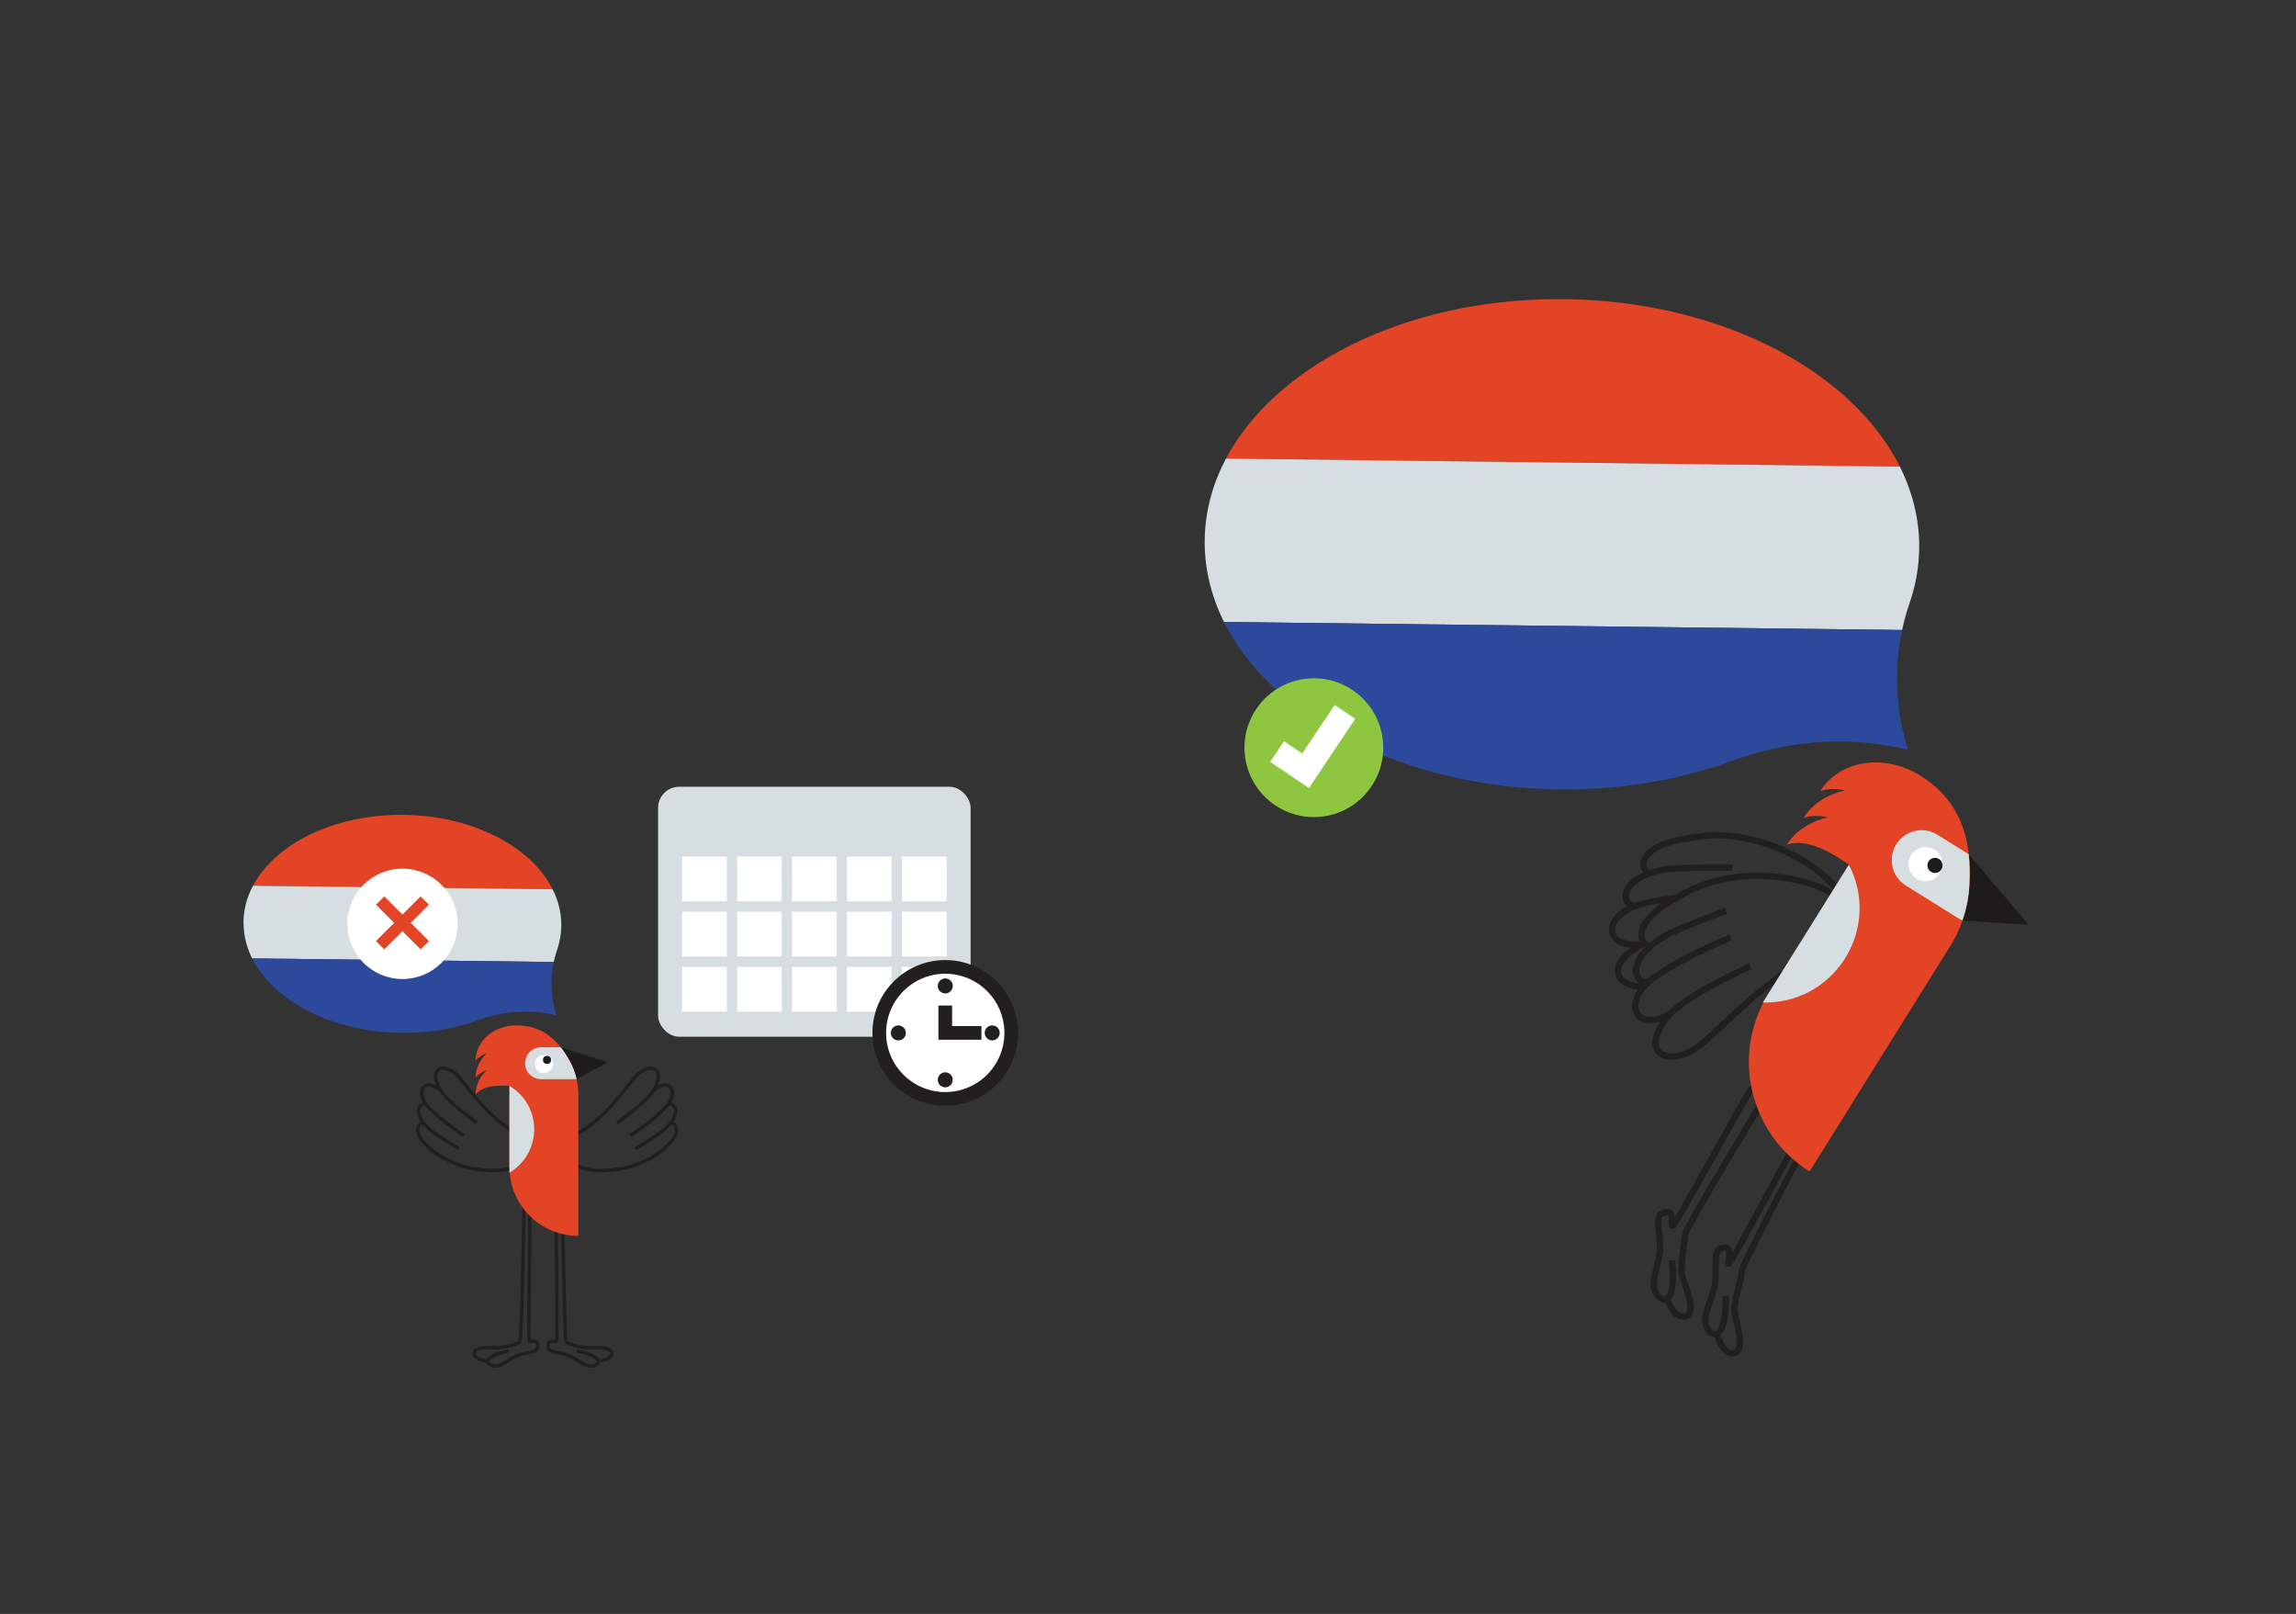
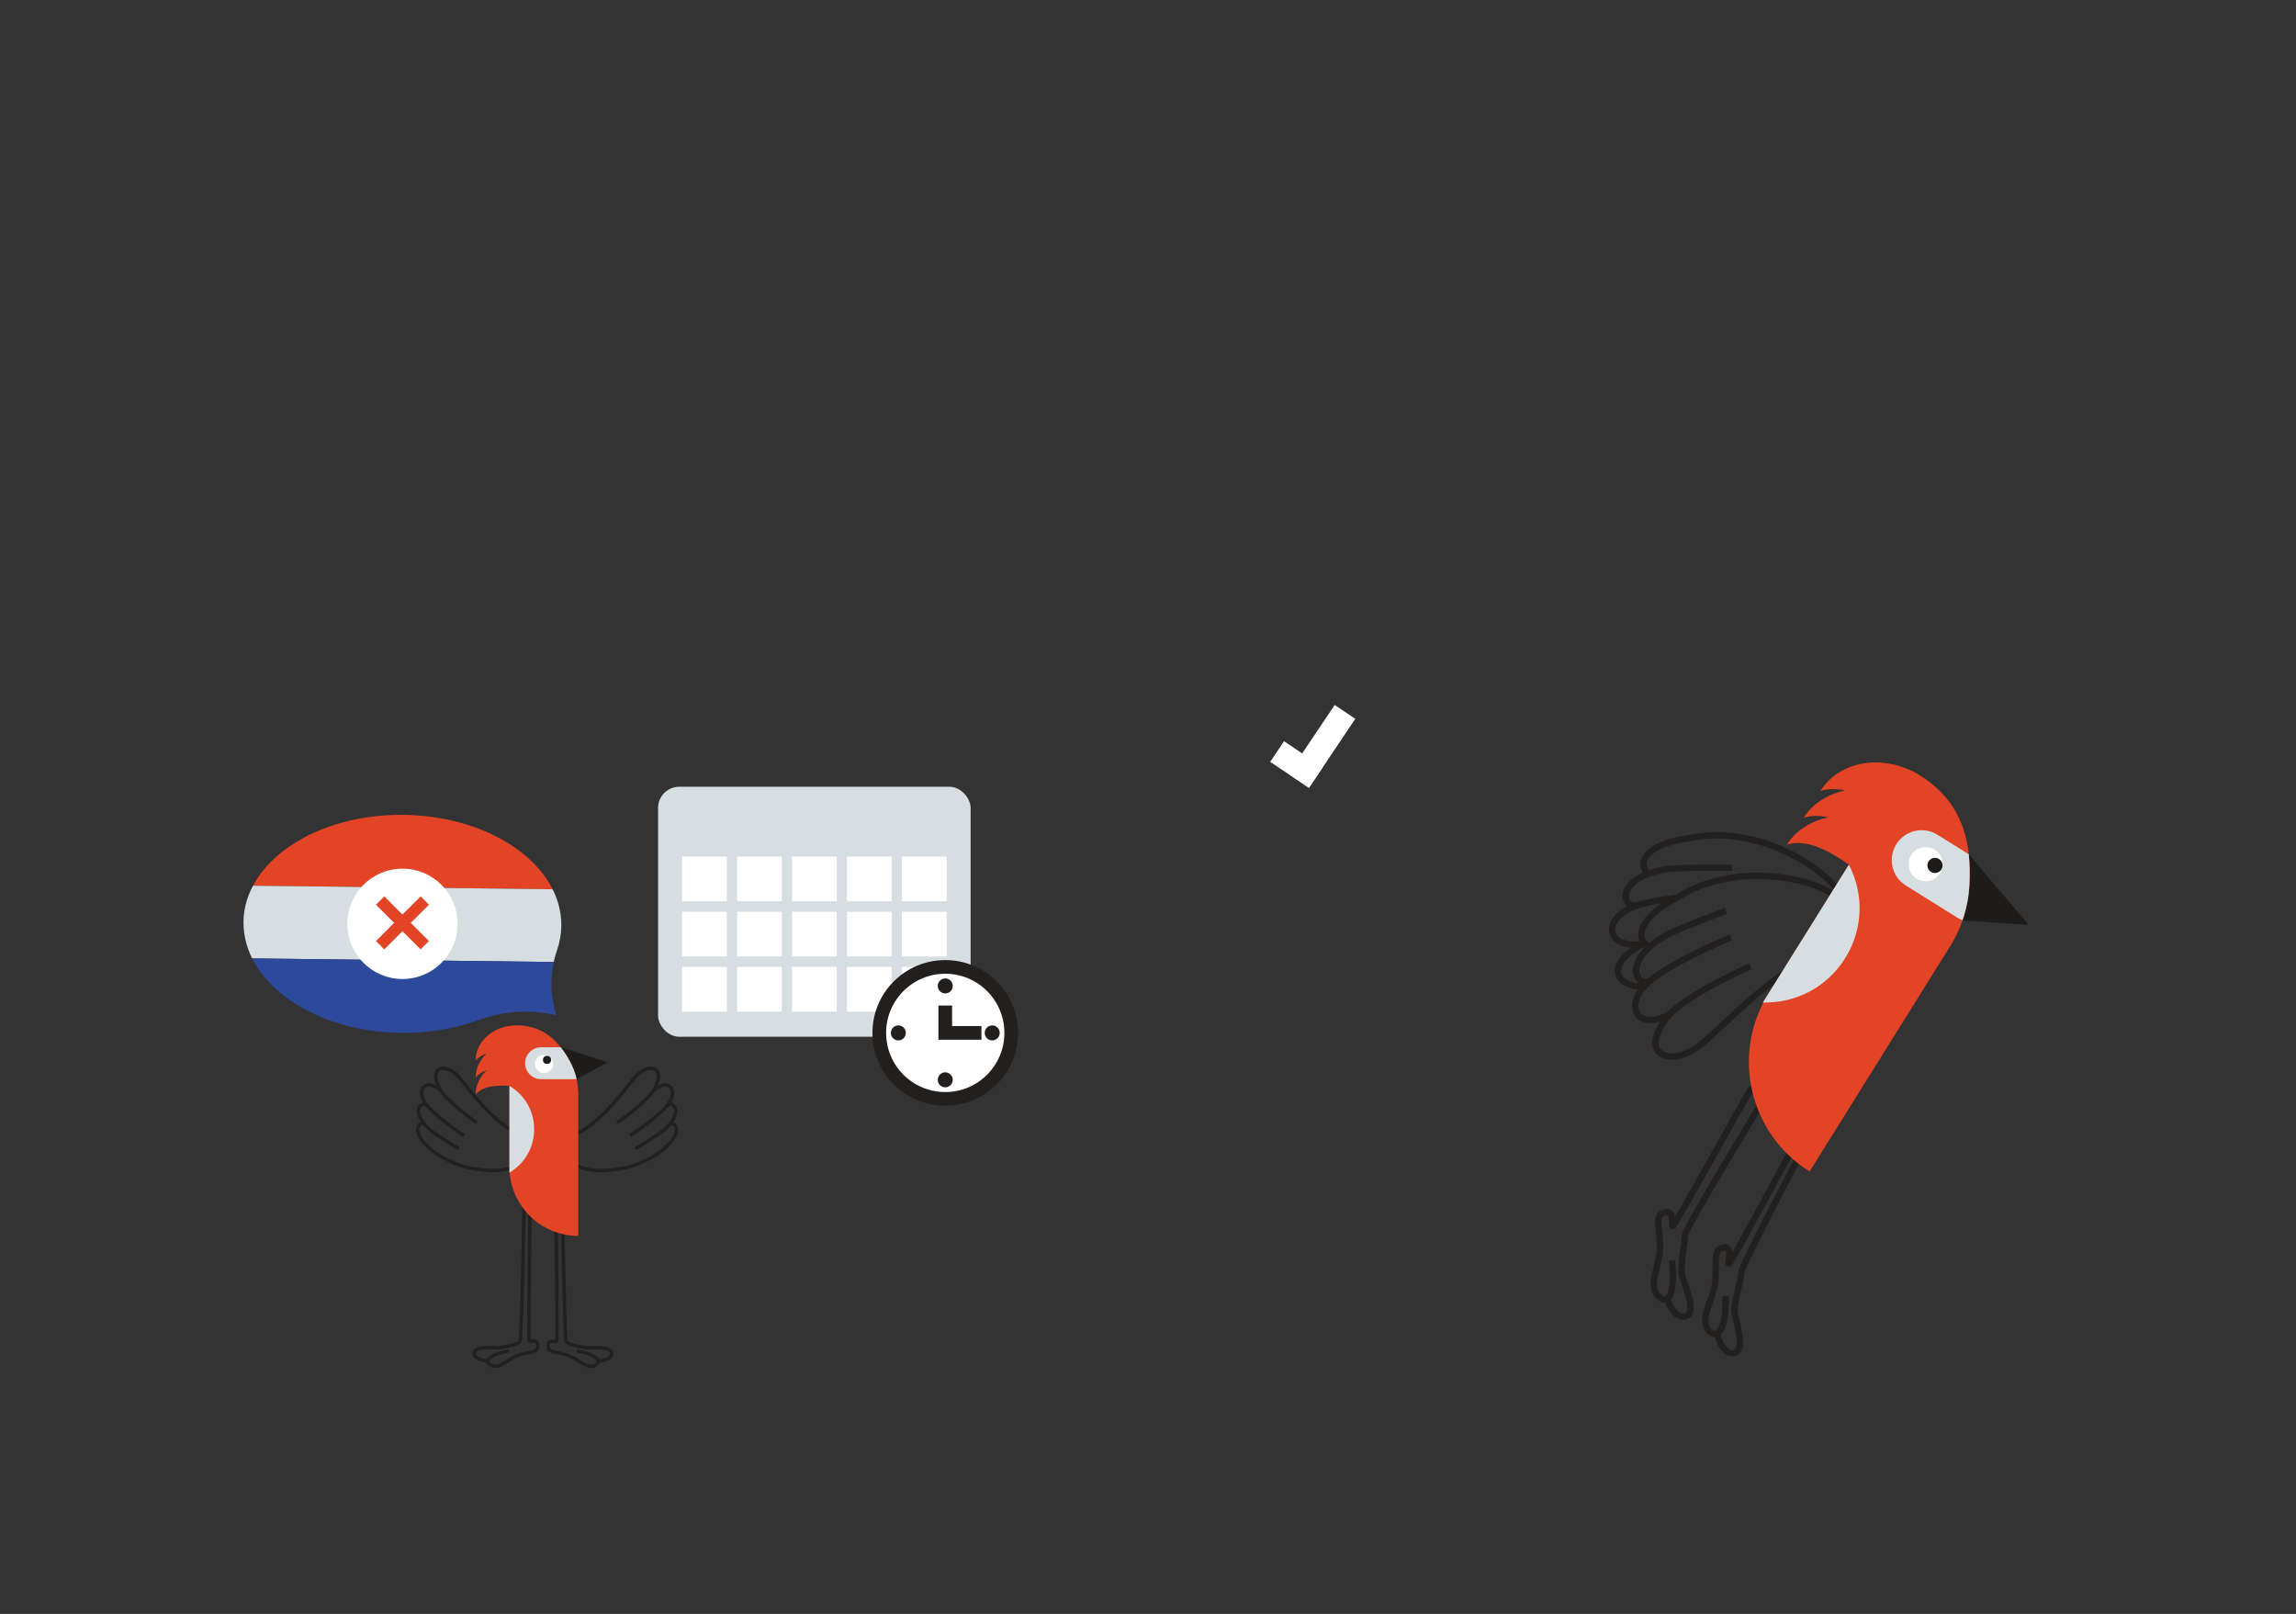
<svg xmlns="http://www.w3.org/2000/svg" id="uuid-6a91e31a-51a7-4ea2-ba73-886006d71ab7" viewBox="0 0 554 389.33">
  <rect x="0" y="0" width="554" height="389.33" fill="#333333" stroke="none" />
  <defs>
    <clipPath id="uuid-15099c9a-576f-4ec1-9335-5e28220abddf">
-       <path d="m290.68,130.28c-.39,32.66,37.88,59.58,85.49,60.14,15.13.18,29.38-2.33,41.8-6.89,13.06-4.79,27.15-6.05,40.73-3.02l1.67.37h0c-3.6-11.53-3.57-23.94.38-35.36,1.47-4.24,2.27-8.66,2.33-13.21.39-32.64-37.9-59.58-85.51-60.14-47.61-.56-86.5,25.46-86.89,58.1Z" fill="none" />
-     </clipPath>
+       </clipPath>
    <clipPath id="uuid-02ff0f5c-1a54-44d6-ad94-93a9f246ebe9">
      <path d="m58.76,222.41c-.17,14.53,16.85,26.5,38.03,26.76,6.73.08,13.07-1.04,18.59-3.06,5.81-2.13,12.08-2.69,18.12-1.34l.74.17h0c-1.6-5.13-1.59-10.65.17-15.73.65-1.89,1.01-3.85,1.03-5.88.17-14.52-16.86-26.5-38.04-26.76-21.18-.25-38.48,11.33-38.66,25.85Z" fill="none" />
    </clipPath>
  </defs>
  <g clip-path="url(#uuid-15099c9a-576f-4ec1-9335-5e28220abddf)">
    <rect x="283.83" y="72.17" width="185.32" height="39.42" transform="translate(751.86 188.21) rotate(-179.32)" fill="#e34425" />
    <rect x="283.36" y="111.58" width="185.32" height="39.42" transform="translate(750.46 267.03) rotate(-179.32)" fill="#d7dee1" />
    <rect x="282.89" y="150.99" width="185.32" height="39.42" transform="translate(749.05 345.84) rotate(-179.32)" fill="#2d499c" />
  </g>
  <path d="m416.36,312.65c.28,6.74-1.52,11.09-3.93,8.42-2.27-2.52,0-5.94,1.11-10.02,1.11-4.07-.48-9.01,1.54-9.86,3.69-1.55,1.44,4.16,2.13,3.65.69-.51,14.55-26.54,15.6-28.27,1.05-1.72,2.73-.42,2.06.96-.67,1.37-14.81,27.95-14.67,29.42.14,1.44-2.16,7.59-1.63,9.99.53,2.4,2.64,8.98-.22,9.47-2.86.48-4.06-4.71-4.06-4.71" fill="none" stroke="#221f1f" stroke-miterlimit="10" stroke-width="1.53" />
  <path d="m403.37,304.06c.94,6.68-.43,11.19-3.09,8.77-2.51-2.29-.59-5.91.12-10.08.71-4.16-1.36-8.92.57-9.96,3.52-1.9,2,3.37,2.72,2.9.72-.47,17.5-31.08,18.65-32.73s4.12.66,3.37,1.98c-.76,1.33-19.22,31.57-19.17,33.04.05,1.45-1.32,7.8-.56,10.14.76,2.34,3.51,8.68.71,9.44-2.8.76-4.5-4.29-4.5-4.29" fill="none" stroke="#221f1f" stroke-miterlimit="10" stroke-width="1.53" />
  <path d="m396.69,237.98h0c-6.32.21-9.7-4.7-1.27-9.74.28-.16.58-.32.91-.47.15-.08.32-.16.51-.22" fill="none" stroke="#221f1f" stroke-miterlimit="10" stroke-width="1.53" />
  <path d="m401,226.21s.02,0,.02,0" fill="none" stroke="#221f1f" stroke-miterlimit="10" stroke-width="1.53" />
  <path d="m396.4,227.75s-.06,0-.09.01c-9.12,1.17-9.86-6.35-1.49-9.29.44-.16.91-.3,1.41-.43,2.44-.62,5.37-1.09,8.26-1.43" fill="none" stroke="#221f1f" stroke-miterlimit="10" stroke-width="1.53" />
  <path d="m395.18,218.41c-4.07.94-5.49-6.53,6.5-8.67,3.37-.6,16.24-.4,16.24-.4" fill="none" stroke="#221f1f" stroke-miterlimit="10" stroke-width="1.53" />
  <path d="m397.95,210.94c-2.8-1.83-2.04-6.95,8.63-8.59,3.92-.6,7.67-1.69,16.1.18,8.43,1.86,20.41,8.51,22.56,15.92" fill="none" stroke="#221f1f" stroke-miterlimit="10" stroke-width="1.53" />
  <path d="m441.67,229c-13.82,4.8-24.66,17.7-31.54,23.17-6.88,5.47-15.07,2.4-7.9-6.73,4.22-5.37,20.14-12.34,20.14-12.34" fill="none" stroke="#221f1f" stroke-miterlimit="10" stroke-width="1.53" />
  <path d="m402.98,244.64c-8.59,4.67-11.93-3.1-3.64-9.01,6-4.28,16.5-8.74,18.25-9.5" fill="none" stroke="#221f1f" stroke-miterlimit="10" stroke-width="1.53" />
  <path d="m398.48,236.35c-.11.08-.22.14-.33.2-2.93,1.48-5.89-3.04,0-8.25.78-.69,1.72-1.4,2.85-2.09,0,0,.02,0,.02,0,.13-.1.29-.19.43-.28,2.93-1.77,15.02-6.2,15.02-6.2" fill="none" stroke="#221f1f" stroke-miterlimit="10" stroke-width="1.53" />
  <path d="m398.4,228.37c-.08-.02-.17-.04-.24-.07-.52-.15-.97-.41-1.33-.77-1.74-1.78-1.05-5.93,6.56-10.28.38-.21.74-.43,1.12-.65,3.07-1.8,6.36-3.8,13.98-4.95,8.54-1.29,22.11.63,26.77,6.79" fill="none" stroke="#221f1f" stroke-miterlimit="10" stroke-width="1.53" />
  <polygon points="489.49 223.11 470.55 221.85 475.04 206.08 475.04 206.08 489.49 223.11" fill="#1d1c1a" />
  <path d="m470.53,228.29s-14.81,23.72-24.89,39.88l-9.01,14.43c-14.58-9.1-19.03-28.31-9.92-42.89l19.45-31.15c-2.23-1.39-9.31-6.74-15.01-4.79,2.25-3.61,6.06-5.74,9.98-6.62-2.04-.42-4.13-.48-5.94.15,2.26-3.62,6.06-5.74,9.99-6.63-2.05-.41-4.14-.47-5.95.16,4.73-7.57,15.6-9.04,24.03-3.78,7.63,4.76,10.93,11.31,11.79,19.05.26,2.36.3,4.82.16,7.38-.15,2.88-.69,5.75-1.66,8.54-.62,1.78-1.41,3.53-2.39,5.22-.19.36-.41.71-.62,1.05Z" fill="#e34425" />
  <path d="m473.54,222.01c-.4-.16-.8-.35-1.18-.59l-12.51-7.81c-3.38-2.11-4.41-6.56-2.3-9.94,1.05-1.69,2.7-2.79,4.49-3.21,1.8-.42,3.76-.15,5.44.9l7.55,4.72c.26,2.36.3,4.82.16,7.38-.15,2.88-.69,5.75-1.66,8.54Z" fill="#d7dee1" />
  <path d="m434.68,226.91l11.43-18.31h0c7.73,14.86-2.71,32.69-19.45,33.23l-1.32.04,9.34-14.97" fill="#d7dee1" />
  <circle cx="464.63" cy="208.47" r="4.12" fill="#fff" />
  <circle cx="466.89" cy="208.77" r="1.83" fill="#1d1c1a" />
-   <circle cx="317.02" cy="180.37" r="16.74" fill="#8ec640" />
  <rect x="309.83" y="178.79" width="5.99" height="11.26" transform="translate(-14.61 341.45) rotate(-56.14)" fill="#fff" />
  <rect x="315.93" y="170.04" width="5.99" height="20.04" transform="translate(483.46 507.27) rotate(-146.14)" fill="#fff" />
  <path d="m122.8,325.88c-4.01.71-6.34,2.34-4.45,3.41,1.78,1.01,3.5-.77,5.76-1.96,2.26-1.19,5.37-.89,5.61-2.2.43-2.38-1.84-1.25-2.05-1.72-.21-.48.36-40.65.33-41.87-.03-1.22-1.31-1.04-1.37-.12-.06.92-.64,41.47-1.16,42.2-.5.71-4.01,1.51-5.49,1.51s-5.64-.39-5.55,1.37c.09,1.75,3.31,1.78,3.31,1.78" fill="none" stroke="#221f1f" stroke-miterlimit="10" stroke-width=".82" />
  <path d="m132.32,325.14c.24,1.31,3.35,1.01,5.61,2.2,2.25,1.19,3.98,2.97,5.76,1.96.54-.31.73-.65.64-1.01.34,0,3.2-.12,3.28-1.78.09-1.75-4.07-1.37-5.55-1.37-1.48,0-4.98-.8-5.49-1.51-.38-.54-.91-39.08-1.13-41.49-.07-.83-.08-1.03-.1-1.27-.05-.92-1.33-1.1-1.36.12,0,.28-.02.42.01,1.15.13,2.41.54,40.93.37,41.29-.21.48-2.48-.65-2.05,1.72Z" fill="none" stroke="#221f1f" stroke-miterlimit="10" stroke-width=".82" />
  <path d="m144.3,328.29h.03c-.22-.91-2.23-1.88-5.09-2.4" fill="none" stroke="#221f1f" stroke-miterlimit="10" stroke-width=".82" />
  <path d="m124.62,273.48c-6.62-3.86-10.9-10.14-13.89-13.65-2.99-3.5-7.5-2.75-4.74,2.67,1.63,3.19,9.11,8.37,9.11,8.37" fill="none" stroke="#221f1f" stroke-miterlimit="10" stroke-width=".82" />
  <path d="m106.3,262.99c-3.95-3.26-6.44.4-2.78,4.27,2.66,2.8,7.6,6.15,8.43,6.72" fill="none" stroke="#221f1f" stroke-miterlimit="10" stroke-width=".82" />
  <path d="m103.16,266.8c-1.55-1.55-4.25,1.37.48,5.66,1.33,1.2,7.1,4.69,7.1,4.69" fill="none" stroke="#221f1f" stroke-miterlimit="10" stroke-width=".82" />
  <path d="m102.31,270.88c-1.75.03-2.84,2.52,1.45,6.21,1.57,1.36,4.27,3.13,8.16,4.32,2.5.77,10.46,1.97,13.47-.72" fill="none" stroke="#221f1f" stroke-miterlimit="10" stroke-width=".82" />
  <path d="m139.38,273.48c6.62-3.86,10.9-10.14,13.89-13.65,2.99-3.5,7.5-2.75,4.74,2.67-1.63,3.19-9.11,8.37-9.11,8.37" fill="none" stroke="#221f1f" stroke-miterlimit="10" stroke-width=".82" />
  <path d="m157.7,262.99c3.95-3.26,6.44.4,2.78,4.27-2.66,2.8-7.6,6.15-8.43,6.72" fill="none" stroke="#221f1f" stroke-miterlimit="10" stroke-width=".82" />
  <path d="m160.85,266.8c1.55-1.55,4.25,1.37-.48,5.66-1.33,1.2-7.1,4.69-7.1,4.69" fill="none" stroke="#221f1f" stroke-miterlimit="10" stroke-width=".82" />
  <path d="m161.7,270.89c1.75.03,2.84,2.52-1.45,6.21-1.57,1.36-4.27,3.13-8.16,4.32-2.5.77-10.46,1.97-13.47-.72" fill="none" stroke="#221f1f" stroke-miterlimit="10" stroke-width=".82" />
  <polygon points="146.66 256.27 137.73 261.05 135.31 252.64 135.31 252.64 146.66 256.27" fill="#1d1c1a" />
  <path d="m139.54,263.97v34.17c-9.18,0-16.62-7.44-16.62-16.62v-19.6c-1.41,0-6.12-.42-8.15,2.07,0-2.27,1.12-4.31,2.65-5.82-1.05.39-2.01.95-2.65,1.75,0-2.28,1.12-4.31,2.65-5.83-1.05.39-2.01.96-2.65,1.76,0-4.77,4.51-8.5,9.81-8.5,4.8,0,8.15,2.03,10.72,5.29.79.99,1.5,2.1,2.16,3.3.75,1.34,1.31,2.8,1.66,4.34.22.98.36,2,.4,3.04.02.21.02.44.02.65Z" fill="#e34425" />
  <path d="m139.13,260.28c-.23.04-.46.06-.7.06h-7.87c-2.12,0-3.85-1.73-3.85-3.85,0-1.06.43-2.03,1.13-2.72.7-.7,1.66-1.13,2.72-1.13h4.75c.79.99,1.5,2.1,2.16,3.3.75,1.34,1.31,2.8,1.66,4.34Z" fill="#d7dee1" />
  <path d="m123.51,282.51l-.59.39v-20.94h0c7.7,4.54,8.01,15.57.59,20.54Z" fill="#d7dee1" />
  <circle cx="131.27" cy="256.67" r="2.2" fill="#fff" />
  <circle cx="131.99" cy="255.68" r=".98" fill="#1d1c1a" />
  <rect x="158.79" y="189.79" width="75.41" height="60.31" rx="5.1" ry="5.1" fill="#d7dee1" />
  <rect x="164.58" y="206.63" width="10.79" height="10.79" fill="#fff" />
  <rect x="177.84" y="206.63" width="10.79" height="10.79" fill="#fff" />
  <rect x="191.1" y="206.63" width="10.79" height="10.79" fill="#fff" />
  <rect x="204.37" y="206.63" width="10.79" height="10.79" fill="#fff" />
  <rect x="217.63" y="206.63" width="10.79" height="10.79" fill="#fff" />
  <rect x="164.58" y="219.94" width="10.79" height="10.79" fill="#fff" />
  <rect x="177.84" y="219.94" width="10.79" height="10.79" fill="#fff" />
  <rect x="191.1" y="219.94" width="10.79" height="10.79" fill="#fff" />
  <rect x="204.37" y="219.94" width="10.79" height="10.79" fill="#fff" />
  <rect x="217.63" y="219.94" width="10.79" height="10.79" fill="#fff" />
  <rect x="164.58" y="233.25" width="10.79" height="10.79" fill="#fff" />
  <rect x="177.84" y="233.25" width="10.79" height="10.79" fill="#fff" />
  <rect x="191.1" y="233.25" width="10.79" height="10.79" fill="#fff" />
  <rect x="204.37" y="233.25" width="10.79" height="10.79" fill="#fff" />
  <rect x="217.63" y="233.25" width="10.79" height="10.79" fill="#fff" />
  <circle cx="228.08" cy="249.17" r="15.92" fill="#fff" stroke="#221f1f" stroke-miterlimit="10" stroke-width="3.3" />
  <circle cx="228.08" cy="237.84" r="1.81" fill="#221f1f" />
  <circle cx="228.08" cy="260.49" r="1.81" fill="#221f1f" />
  <circle cx="239.41" cy="249.17" r="1.81" fill="#221f1f" />
  <circle cx="216.76" cy="249.17" r="1.81" fill="#221f1f" />
  <polyline points="236.81 249.17 228.08 249.17 228.08 242.57" fill="#fff" stroke="#221f1f" stroke-miterlimit="10" stroke-width="3.3" />
  <g clip-path="url(#uuid-02ff0f5c-1a54-44d6-ad94-93a9f246ebe9)">
    <rect x="55.71" y="196.56" width="82.44" height="17.54" transform="translate(191.42 411.78) rotate(-179.32)" fill="#e34425" />
    <rect x="55.5" y="214.09" width="82.44" height="17.54" transform="translate(190.8 446.85) rotate(-179.32)" fill="#d7dee1" />
    <rect x="55.29" y="231.62" width="82.44" height="17.54" transform="translate(190.17 481.91) rotate(-179.32)" fill="#2d499c" />
  </g>
  <circle cx="97.11" cy="222.86" r="13.31" fill="#fff" />
  <rect x="89.49" y="221.21" width="15.23" height="2.84" transform="translate(-128.98 133.87) rotate(-45)" fill="#e34425" />
  <rect x="89.49" y="221.21" width="15.23" height="2.84" transform="translate(185.87 -3.46) rotate(45)" fill="#e34425" />
</svg>